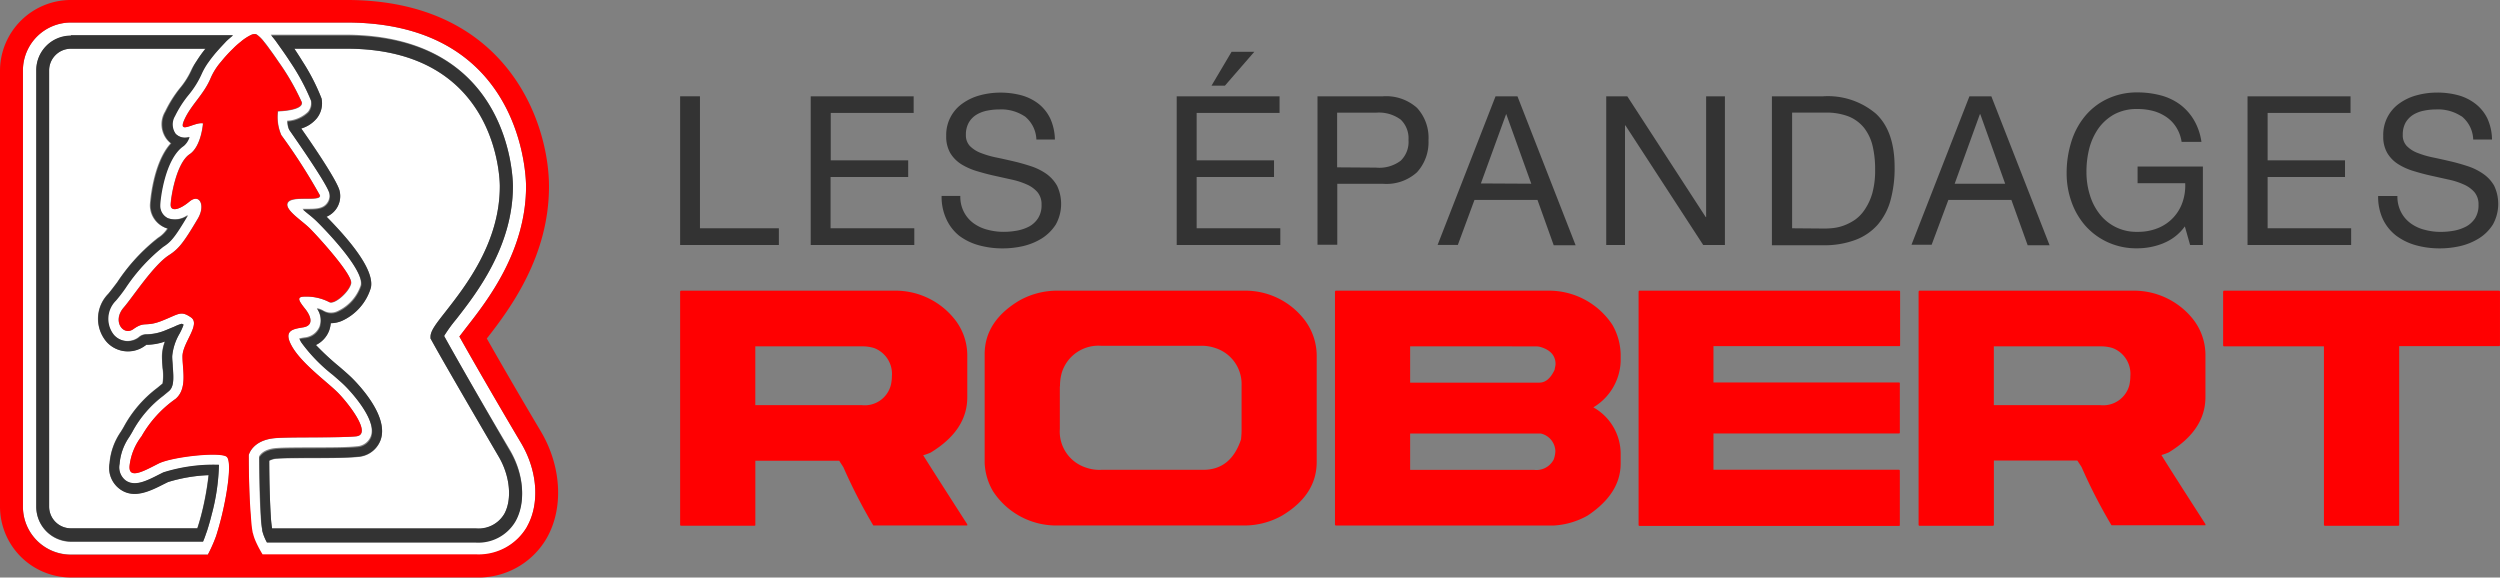
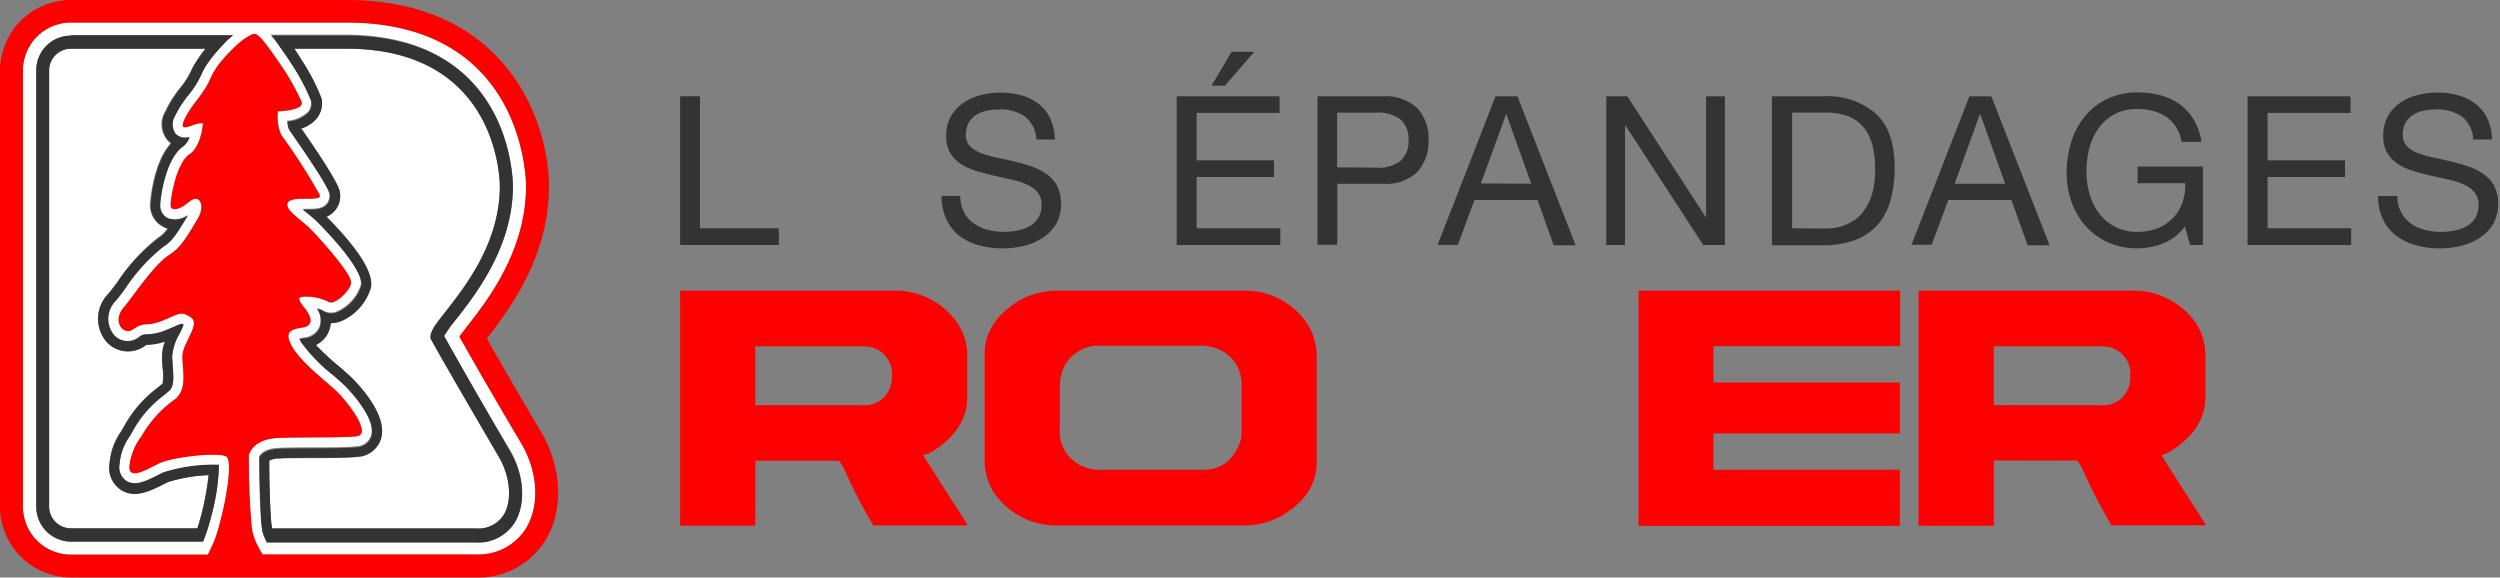
<svg xmlns="http://www.w3.org/2000/svg" width="248" height="57.289" viewBox="0 0 248 57.289">
  <rect x="0" y="0" width="248" height="57.289" fill="#808080" stroke="none" />
  <g id="Calque_2" data-name="Calque 2" transform="translate(0 -0.06)">
    <g id="Layer_1" data-name="Layer 1" transform="translate(0 0.06)">
      <path id="Tracé_1" data-name="Tracé 1" d="M100.407,14V27.091h7.827v1.659H98.44V14Z" transform="translate(-30.971 -4.446)" fill="#333" />
-       <path id="Tracé_2" data-name="Tracé 2" d="M127.552,14v1.652h-8.225v4.7h7.683v1.652h-7.7v5.086h8.307v1.659H117.34V14Z" transform="translate(-36.917 -4.446)" fill="#333" />
      <path id="Tracé_3" data-name="Tracé 3" d="M144.528,15.821a4.2,4.2,0,0,0-2.515-.685,6.107,6.107,0,0,0-1.227.123,3.242,3.242,0,0,0-1.062.411,2.207,2.207,0,0,0-.747.781,2.4,2.4,0,0,0-.281,1.206,1.549,1.549,0,0,0,.4,1.11,3.071,3.071,0,0,0,1.076.685,9.307,9.307,0,0,0,1.522.446c.569.117,1.145.247,1.734.384s1.158.3,1.727.487a5.839,5.839,0,0,1,1.522.754,3.687,3.687,0,0,1,1.062,1.179,4.218,4.218,0,0,1-.123,3.845,4.517,4.517,0,0,1-1.371,1.371,6.169,6.169,0,0,1-1.851.768,9.068,9.068,0,0,1-2.056.233,8.732,8.732,0,0,1-2.351-.308,5.839,5.839,0,0,1-1.946-.939,4.5,4.5,0,0,1-1.268-1.624,5.236,5.236,0,0,1-.487-2.33h1.857a3.262,3.262,0,0,0,.363,1.6,3.187,3.187,0,0,0,.953,1.11,4.01,4.01,0,0,0,1.371.637,6.127,6.127,0,0,0,1.617.212,7.463,7.463,0,0,0,1.337-.123A4.236,4.236,0,0,0,145,26.732a2.42,2.42,0,0,0,.864-.822,2.351,2.351,0,0,0,.336-1.323,1.864,1.864,0,0,0-.4-1.241,2.982,2.982,0,0,0-1.076-.774,7.621,7.621,0,0,0-1.522-.487l-1.727-.384c-.589-.13-1.165-.288-1.734-.459a6.416,6.416,0,0,1-1.522-.685,3.427,3.427,0,0,1-1.076-1.1,3.276,3.276,0,0,1-.4-1.693,3.8,3.8,0,0,1,1.659-3.249,5.3,5.3,0,0,1,1.713-.788,7.663,7.663,0,0,1,1.981-.26,7.951,7.951,0,0,1,2.111.267,4.928,4.928,0,0,1,1.707.85,4.181,4.181,0,0,1,1.145,1.439,5.256,5.256,0,0,1,.466,2.1h-1.837a3.084,3.084,0,0,0-1.158-2.31Z" transform="translate(-42.879 -4.279)" fill="#333" />
      <path id="Tracé_4" data-name="Tracé 4" d="M180.515,11.974v1.652h-8.225v4.7h7.676v1.652h-7.676v5.086h8.3v1.659H170.31V11.974ZM175.752,7.56l-1.988,3.358h1.33l2.913-3.358Z" transform="translate(-53.582 -2.42)" fill="#333" />
      <path id="Tracé_5" data-name="Tracé 5" d="M197.174,13.994a4.592,4.592,0,0,1,3.386,1.145A4.373,4.373,0,0,1,201.7,18.36a4.414,4.414,0,0,1-1.145,3.173,4.5,4.5,0,0,1-3.386,1.138h-4.517v6.045H190.69V13.994Zm-.685,7.073a3.523,3.523,0,0,0,2.454-.685,2.591,2.591,0,0,0,.774-2.056,2.563,2.563,0,0,0-.774-2.022,3.633,3.633,0,0,0-2.454-.685h-3.852V21.04Z" transform="translate(-59.994 -4.44)" fill="#333" />
      <path id="Tracé_6" data-name="Tracé 6" d="M215.993,14l5.771,14.777h-2.173l-1.611-4.5H211.73l-1.652,4.469H208.07L213.82,14Zm1.371,8.67-2.488-6.922h0l-2.509,6.895Z" transform="translate(-65.462 -4.446)" fill="#333" />
      <path id="Tracé_7" data-name="Tracé 7" d="M234.57,14l7.779,11.98h.041V14h1.864V28.749H242.1l-7.717-11.864h-.041V28.749H232.48V14Z" transform="translate(-73.142 -4.446)" fill="#333" />
      <path id="Tracé_8" data-name="Tracé 8" d="M261.532,14a7.353,7.353,0,0,1,5.257,1.734c1.234,1.158,1.844,2.927,1.844,5.3a12.027,12.027,0,0,1-.411,3.3,6.237,6.237,0,0,1-1.289,2.426,5.531,5.531,0,0,1-2.214,1.494,8.773,8.773,0,0,1-3.187.521H256.46V14Zm.164,13.118a8.067,8.067,0,0,0,.829-.048,4.586,4.586,0,0,0,1.056-.247,5.167,5.167,0,0,0,1.11-.569,3.783,3.783,0,0,0,.98-1.021,5.622,5.622,0,0,0,.754-1.638,8.44,8.44,0,0,0,.274-2.323,9.985,9.985,0,0,0-.254-2.371,4.682,4.682,0,0,0-.85-1.782A3.8,3.8,0,0,0,264.075,16a6.127,6.127,0,0,0-2.3-.384h-3.31V27.091Z" transform="translate(-80.687 -4.446)" fill="#333" />
      <path id="Tracé_9" data-name="Tracé 9" d="M284.583,14l5.778,14.777h-2.173l-1.617-4.5H280.32l-1.659,4.448h-2L282.41,14Zm1.371,8.67-2.467-6.895h-.041l-2.5,6.895Z" transform="translate(-87.042 -4.446)" fill="#333" />
      <path id="Tracé_10" data-name="Tracé 10" d="M308.729,28.395a6.909,6.909,0,0,1-2.584.507,6.806,6.806,0,0,1-2.961-.61,6.662,6.662,0,0,1-2.221-1.645,7.232,7.232,0,0,1-1.371-2.378,8.382,8.382,0,0,1-.473-2.8,10.281,10.281,0,0,1,.445-3.071,7.43,7.43,0,0,1,1.309-2.522,6.421,6.421,0,0,1,2.193-1.755,6.854,6.854,0,0,1,3.077-.685,8.972,8.972,0,0,1,2.262.281,5.71,5.71,0,0,1,1.905.877,5.243,5.243,0,0,1,1.4,1.522,5.908,5.908,0,0,1,.781,2.227h-1.967a3.743,3.743,0,0,0-.541-1.46,3.427,3.427,0,0,0-.973-1.008,4.311,4.311,0,0,0-1.309-.6,6.1,6.1,0,0,0-1.563-.192,4.681,4.681,0,0,0-2.31.535,4.8,4.8,0,0,0-1.576,1.419,6.222,6.222,0,0,0-.9,2.008,9.314,9.314,0,0,0-.267,2.31,7.538,7.538,0,0,0,.329,2.227,5.687,5.687,0,0,0,.953,1.885,4.592,4.592,0,0,0,3.77,1.8,5.2,5.2,0,0,0,2.056-.377,4.236,4.236,0,0,0,2.419-2.556,5.024,5.024,0,0,0,.267-1.892h-4.722V20.787h6.477v7.786h-1.268l-.521-1.844a4.853,4.853,0,0,1-2.125,1.665Z" transform="translate(-94.108 -4.269)" fill="#333" />
      <path id="Tracé_11" data-name="Tracé 11" d="M335.519,14v1.652h-8.225v4.7h7.676v1.652h-7.676v5.086h8.286v1.659H325.3V14Z" transform="translate(-102.345 -4.446)" fill="#333" />
      <path id="Tracé_12" data-name="Tracé 12" d="M352.475,15.821a4.2,4.2,0,0,0-2.515-.685,5.99,5.99,0,0,0-1.22.123,3.222,3.222,0,0,0-1.069.411,2.269,2.269,0,0,0-.747.781,2.4,2.4,0,0,0-.274,1.206,1.514,1.514,0,0,0,.4,1.11,2.947,2.947,0,0,0,1.076.685,8.912,8.912,0,0,0,1.522.445c.562.117,1.138.247,1.727.384s1.158.3,1.727.487a5.839,5.839,0,0,1,1.522.754,3.611,3.611,0,0,1,1.09,1.179,4.217,4.217,0,0,1-.123,3.845,4.366,4.366,0,0,1-1.371,1.371,6.169,6.169,0,0,1-1.851.768,9.067,9.067,0,0,1-2.056.233,8.732,8.732,0,0,1-2.351-.308,5.9,5.9,0,0,1-1.947-.939,4.5,4.5,0,0,1-1.323-1.618,5.236,5.236,0,0,1-.487-2.33h1.912a3.338,3.338,0,0,0,.363,1.6,3.187,3.187,0,0,0,.953,1.11,3.982,3.982,0,0,0,1.371.637,6.045,6.045,0,0,0,1.611.212,7.347,7.347,0,0,0,1.336-.123,4.236,4.236,0,0,0,1.213-.425,2.5,2.5,0,0,0,.87-.822,2.413,2.413,0,0,0,.329-1.323,1.864,1.864,0,0,0-.4-1.241,2.981,2.981,0,0,0-1.076-.774,7.347,7.347,0,0,0-1.522-.487l-1.727-.384c-.589-.13-1.165-.288-1.727-.459a6.169,6.169,0,0,1-1.522-.685,3.29,3.29,0,0,1-1.076-1.1,3.208,3.208,0,0,1-.4-1.693,3.8,3.8,0,0,1,1.638-3.256,5.3,5.3,0,0,1,1.713-.788,7.663,7.663,0,0,1,1.981-.26,7.95,7.95,0,0,1,2.111.267,4.866,4.866,0,0,1,1.707.85,4.112,4.112,0,0,1,1.172,1.439,5.147,5.147,0,0,1,.466,2.1h-1.864a3.084,3.084,0,0,0-1.158-2.31Z" transform="translate(-108.294 -4.279)" fill="#333" />
      <path id="Tracé_13" data-name="Tracé 13" d="M98.549,42.13h21.158a7.5,7.5,0,0,1,5.887,2.742,5.757,5.757,0,0,1,1.33,3.564v4.277q0,3.269-3.639,5.483a5.88,5.88,0,0,1-.733.26q.548.9,4.373,6.854v.11H117.6a54.248,54.248,0,0,1-2.968-5.778L114.217,59H105.9v6.34c0,.075,0,.11-.1.11H98.549a.1.1,0,0,1-.11-.11v-23.1C98.446,42.164,98.487,42.13,98.549,42.13Zm7.347,5.524v5.833h10.575a2.67,2.67,0,0,0,2.865-1.974,3.8,3.8,0,0,0,.11-.884,2.742,2.742,0,0,0-1.775-2.81,3.831,3.831,0,0,0-1.1-.164Z" transform="translate(-30.97 -13.296)" fill="#ff0001" />
      <path id="Tracé_14" data-name="Tracé 14" d="M149.7,42.13h18.574a7.409,7.409,0,0,1,5.778,2.652,5.908,5.908,0,0,1,1.405,3.763V59.113q0,3.269-3.427,5.325a7.649,7.649,0,0,1-3.749.987H149.7a7.491,7.491,0,0,1-6.347-3.386,6.024,6.024,0,0,1-.836-2.817V48.435q0-3.262,3.427-5.319a7.7,7.7,0,0,1,3.756-.987Zm.274,9.486v4.229a3.756,3.756,0,0,0,2.6,3.838,4,4,0,0,0,1.515.219H164.2q2.742,0,3.749-3.016c.041-.418.055-.685.055-.9V51.513a3.749,3.749,0,0,0-2.611-3.694,4.112,4.112,0,0,0-1.5-.219h-9.8a3.8,3.8,0,0,0-3.907,2.611,4.64,4.64,0,0,0-.192,1.426Z" transform="translate(-44.839 -13.296)" fill="#ff0001" />
-       <path id="Tracé_15" data-name="Tracé 15" d="M193.329,42.13h21.048a7.539,7.539,0,0,1,6.36,3.386,6.121,6.121,0,0,1,.822,2.92v.733a5.555,5.555,0,0,1-2.707,4.537,5.294,5.294,0,0,1,2.707,4.53v1.042q0,2.981-3.276,5.161a7.676,7.676,0,0,1-3.338.987H193.329a.1.1,0,0,1-.11-.11V42.24C193.226,42.164,193.267,42.13,193.329,42.13Zm7.347,5.524v3.6h12.817c.61,0,1.11-.418,1.508-1.261.069-.329.1-.521.1-.562,0-.85-.5-1.426-1.515-1.72a1.755,1.755,0,0,0-.459-.055Zm0,8.65v3.6h12.268a1.924,1.924,0,0,0,1.981-1.042,2.886,2.886,0,0,0,.158-.788A1.851,1.851,0,0,0,213.63,56.3Z" transform="translate(-60.79 -13.296)" fill="#ff0001" />
      <path id="Tracé_16" data-name="Tracé 16" d="M237.263,42.13h25.743a.1.1,0,0,1,.1.11v5.284c0,.075,0,.11-.1.11H244.59v3.6h18.389a.087.087,0,0,1,.1.1v4.859a.082.082,0,0,1-.1.1H244.59v3.6h18.389a.1.1,0,0,1,.1.11v5.353c0,.075,0,.11-.1.11H237.263c-.069,0-.1-.034-.1-.11V42.24C237.167,42.164,237.2,42.13,237.263,42.13Z" transform="translate(-74.615 -13.296)" fill="#ff0001" />
      <path id="Tracé_17" data-name="Tracé 17" d="M277.8,42.13h21.158a7.5,7.5,0,0,1,5.887,2.742,5.757,5.757,0,0,1,1.3,3.543v4.277q0,3.269-3.639,5.483a6.028,6.028,0,0,1-.727.26q.535.9,4.366,6.854v.11h-9.321a52.241,52.241,0,0,1-2.968-5.778l-.418-.637h-8.279v6.36a.1.1,0,0,1-.11.11H277.8a.1.1,0,0,1-.11-.11v-23.1C277.7,42.164,277.737,42.13,277.8,42.13Zm7.354,5.524v5.833h10.569a2.681,2.681,0,0,0,2.872-1.974,4.175,4.175,0,0,0,.1-.884,2.741,2.741,0,0,0-1.768-2.81,3.872,3.872,0,0,0-1.1-.164Z" transform="translate(-87.366 -13.296)" fill="#ff0001" />
-       <path id="Tracé_18" data-name="Tracé 18" d="M321.879,42.13h27.244a.1.1,0,0,1,.11.11v5.284a.1.1,0,0,1-.11.11h-9.89v17.71a.1.1,0,0,1-.11.11h-7.245a.1.1,0,0,1-.11-.11V47.654h-9.89a.1.1,0,0,1-.11-.11v-5.3C321.776,42.164,321.817,42.13,321.879,42.13Z" transform="translate(-101.234 -13.296)" fill="#ff0001" />
      <path id="Tracé_19" data-name="Tracé 19" d="M18.508,50.269c-1.371.685-2.961,1.515-4.359.541a2.6,2.6,0,0,1-1.055-2.6,6.4,6.4,0,0,1,1.1-3.084c.1-.158.212-.336.329-.548A11.98,11.98,0,0,1,17.8,40.769l.548-.452a4.955,4.955,0,0,0,0-1.556c0-.391-.055-.774-.055-1.124a4.325,4.325,0,0,1,.288-1.494,5.723,5.723,0,0,1-1.727.322h-.144c.041,0,0,.048-.11.1a2.844,2.844,0,0,1-3.818-.4,3.523,3.523,0,0,1,.178-4.743c.226-.254.535-.685.9-1.158a19.085,19.085,0,0,1,4.016-4.393,3,3,0,0,0,.946-.932,2.056,2.056,0,0,1-.35-.13A2.392,2.392,0,0,1,17.1,22.6c0-.041.24-4.112,2.056-6.107a2.961,2.961,0,0,1-.308-.288A2.454,2.454,0,0,1,18.6,13.34a11.871,11.871,0,0,1,1.467-2.323,7.793,7.793,0,0,0,1.145-1.823,5.538,5.538,0,0,1,.48-.788,12.735,12.735,0,0,1,.925-1.3H9.262A2.159,2.159,0,0,0,7.11,9.269V52.53a2.159,2.159,0,0,0,2.152,2.159H21.8c.137-.411.267-.85.384-1.3a28.293,28.293,0,0,0,.733-3.975,15.764,15.764,0,0,0-4.03.685Z" transform="translate(-2.237 -2.278)" fill="#fff" />
      <path id="Tracé_20" data-name="Tracé 20" d="M61.718,47.554c-2.851-4.88-5.73-9.828-6.669-11.556l-.082-.144V35.69c0-.6.535-1.275,1.508-2.515,2.008-2.57,5.367-6.854,5.367-12.426,0-.555-.171-13.639-15.215-13.639H41.458c.288.425.569.864.836,1.3a20.349,20.349,0,0,1,1.864,3.633,2.378,2.378,0,0,1-.487,1.981,3.187,3.187,0,0,1-1.528.994c.98,1.371,3.53,5.1,3.8,6.168a2.214,2.214,0,0,1-.4,1.9,2.248,2.248,0,0,1-.884.685c3.2,3.242,4.681,5.606,4.4,7.025a5.257,5.257,0,0,1-2.892,3.31,2.872,2.872,0,0,1-1.09.226,2.981,2.981,0,0,1-.164.74A2.625,2.625,0,0,1,43.6,36.506a26.361,26.361,0,0,0,2.31,2.166c.514.445.973.843,1.3,1.165.864.864,3.612,3.852,2.81,6.1a2.563,2.563,0,0,1-2.241,1.679c-1.014.1-2.824.11-4.565.117-1.336,0-2.742,0-3.427.055A1.837,1.837,0,0,0,38.97,48c0,1.953.062,4.044.151,5.428a11.537,11.537,0,0,0,.13,1.3H59.47a2.961,2.961,0,0,0,2.824-1.48C63.082,51.8,62.856,49.467,61.718,47.554Z" transform="translate(-12.261 -2.278)" fill="#fff" />
      <path id="Tracé_21" data-name="Tracé 21" d="M52.736,45.032c-2.426-4.112-4.894-8.369-6.12-10.562l.685-.891c2.056-2.646,5.929-7.539,5.929-14.023,0-.685-.206-16.237-17.82-16.237H8.07A4.757,4.757,0,0,0,3.32,8.077V51.338a4.757,4.757,0,0,0,4.75,4.757h13.6c.206-.384.411-.816.61-1.3.082-.206.164-.411.24-.637h0c.069-.206.137-.425.206-.685.117-.4.233-.843.343-1.3.6-2.481.987-5.408.459-5.8-.685-.507-5.4,0-6.751.685s-3.036,1.686-2.865.171a5.815,5.815,0,0,1,1.179-2.872,11.645,11.645,0,0,1,3.379-3.715c1.186-1.014.685-2.865.685-4.215s1.844-3.18.829-3.866-1.179-.343-2.865.336-1.693,0-2.872.843c-.987.685-2.118-.809-.932-2.159.864-.994,2.94-4.195,4.476-5.181.96-.617,1.453-1.227,2.872-3.633.774-1.316.164-2.529-.843-1.686s-1.857,1.014-1.857.336.548-4.147,1.878-5.031c1.172-.781,1.33-3.064,1.33-3.064-.843-.171-2.536,1.179-1.857-.343s1.967-2.529,2.646-4.215a6.34,6.34,0,0,1,1.014-1.563,13.563,13.563,0,0,1,1.213-1.3c.26-.247.521-.459.768-.685a4.8,4.8,0,0,1,1.049-.685.843.843,0,0,1,.418-.069.514.514,0,0,1,.137.069,3.317,3.317,0,0,1,.685.685,6.552,6.552,0,0,1,.521.685c.295.391.6.829.918,1.3A23.6,23.6,0,0,1,31,11.243c.164.843-2.365.9-2.365.9a4.5,4.5,0,0,0,.336,2.365,58.02,58.02,0,0,1,3.824,5.963c.164.679-2.639,0-3.146.685s1.371,1.8,2.193,2.646,4.215,4.558,4.051,5.4S34.2,31.393,33.7,31.057a4.935,4.935,0,0,0-2.4-.541c-.843,0-.685.336,0,1.179s.843,1.693-.171,1.857-2.056.281-1.069,1.974,3.489,3.482,4.5,4.5,3.5,4.2,1.8,4.352-6.244.048-7.937.171c-2.358.164-2.7,1.686-2.7,1.686s0,3.571.151,5.97a10.546,10.546,0,0,0,.11,1.3,1.951,1.951,0,0,0,.082.5,1.312,1.312,0,0,0,.048.151,4.51,4.51,0,0,0,.24.685,10.966,10.966,0,0,0,.685,1.3H48.254a5.538,5.538,0,0,0,5.058-2.742C54.607,51.077,54.381,47.794,52.736,45.032ZM23.374,5.28a6.169,6.169,0,0,0-.637.685,14.036,14.036,0,0,0-1.049,1.247A6.58,6.58,0,0,0,21,8.392a9.02,9.02,0,0,1-1.275,2.056,10.809,10.809,0,0,0-1.371,2.125,1.6,1.6,0,0,0,.069,1.768,1.323,1.323,0,0,0,1.371.315,1.9,1.9,0,0,1-.576.891c-1.871,1.247-2.33,5.339-2.33,5.874a1.371,1.371,0,0,0,.781,1.3,2.118,2.118,0,0,0,1.974-.308c-1.3,2.207-1.707,2.659-2.461,3.139a19.33,19.33,0,0,0-3.749,4.112c-.384.514-.685.953-.946,1.227a2.536,2.536,0,0,0-.192,3.393,1.83,1.83,0,0,0,2.481.254,1.1,1.1,0,0,1,.788-.3,5.161,5.161,0,0,0,1.926-.391l.843-.356a4.058,4.058,0,0,1,.72-.281,1.261,1.261,0,0,1,.185.089,6.168,6.168,0,0,1-.4.891,5.415,5.415,0,0,0-.72,2.262,6.856,6.856,0,0,0,.055,1.042c.1,1.179.117,1.988-.37,2.406l-.562.466A11.021,11.021,0,0,0,14.2,43.881c-.123.226-.247.418-.356.6A5.442,5.442,0,0,0,12.9,47.13a1.645,1.645,0,0,0,.617,1.659c.912.624,2.056,0,3.331-.617l.384-.192a16.577,16.577,0,0,1,5.524-.754,20.945,20.945,0,0,1-.733,4.976c-.11.446-.233.877-.363,1.3-.034.117-.069.233-.11.343s-.075.206-.11.308c-.082.226-.171.445-.26.685H8.07a3.461,3.461,0,0,1-3.427-3.461V8.077A3.427,3.427,0,0,1,8.07,4.65H24.115a5.982,5.982,0,0,0-.74.617ZM52.16,52.709a4.277,4.277,0,0,1-3.927,2.1H27.48a6.018,6.018,0,0,1-.308-.685,3.817,3.817,0,0,1-.117-.377.7.7,0,0,0-.041-.274c-.048-.315-.089-.761-.123-1.3-.1-1.645-.144-4.057-.151-5.8.11-.212.493-.761,1.761-.85.733-.055,2.056-.055,3.489-.062,1.72,0,3.5,0,4.469-.11a1.563,1.563,0,0,0,1.371-1.014c.644-1.8-2.44-4.907-2.577-5.038-.308-.315-.747-.685-1.241-1.117A16.148,16.148,0,0,1,30.907,35a3.063,3.063,0,0,1-.185-.35c.158-.034.363-.069.555-.1a1.761,1.761,0,0,0,1.453-1.076,2.056,2.056,0,0,0-.26-1.823,1.953,1.953,0,0,1,.61.212,1.5,1.5,0,0,0,1.467.069,4.318,4.318,0,0,0,2.282-2.57c.315-1.57-3.55-5.538-4.332-6.312-.247-.254-.576-.521-.912-.8-.151-.123-.35-.288-.535-.452h.37c.918,0,1.645,0,2.056-.569a1.193,1.193,0,0,0,.212-1.028c-.26-1.035-3.962-6.278-4-6.319a2.056,2.056,0,0,1-.158-.822,3.235,3.235,0,0,0,2.056-.884,1.371,1.371,0,0,0,.288-1.151,21.528,21.528,0,0,0-2.056-3.831c-.288-.439-.589-.884-.884-1.3l-.487-.685c-.185-.24-.363-.452-.541-.685h7.5c16.353.089,16.518,14.42,16.518,15.024,0,6.011-3.674,10.706-5.648,13.228A13.913,13.913,0,0,0,45.1,34.409c1.042,1.892,3.756,6.641,6.518,11.281,1.391,2.337,1.618,5.147.562,7Z" transform="translate(-1.045 -1.086)" fill="#fff" />
      <path id="Tracé_22" data-name="Tracé 22" d="M55.873,35.01a13.913,13.913,0,0,1,1.179-1.631c1.974-2.522,5.648-7.217,5.648-13.228,0-.61-.185-14.941-16.518-14.941h-7.45a6.14,6.14,0,0,1,.541.685l.487.685c.295.411.6.857.884,1.3A21.528,21.528,0,0,1,42.7,11.707a1.371,1.371,0,0,1-.288,1.151,3.235,3.235,0,0,1-2.056.884,2.056,2.056,0,0,0,.158.822c0,.041,3.735,5.284,4,6.319a1.193,1.193,0,0,1-.212,1.028c-.446.569-1.172.569-2.056.569h-.37c.185.164.384.329.535.452a9.449,9.449,0,0,1,.912.8c.781.774,4.647,4.743,4.332,6.312a4.318,4.318,0,0,1-2.282,2.57A1.5,1.5,0,0,1,43.9,32.55a1.953,1.953,0,0,0-.61-.212,2.056,2.056,0,0,1,.26,1.823A1.761,1.761,0,0,1,42.1,35.237a2.675,2.675,0,0,0-.555.1,3.064,3.064,0,0,0,.185.35,16.148,16.148,0,0,0,3.1,3.194c.493.425.932.8,1.241,1.117.137.13,3.221,3.242,2.577,5.038a1.563,1.563,0,0,1-1.371,1.014c-.966.1-2.742.1-4.469.11-1.419,0-2.742,0-3.489.062-1.268.089-1.652.637-1.761.85,0,1.741.048,4.153.151,5.8a8.121,8.121,0,0,0,.123,1.3.579.579,0,0,0,.041.274,3.819,3.819,0,0,0,.117.377,6.018,6.018,0,0,0,.308.685H59.026a4.277,4.277,0,0,0,3.927-2.1c1.055-1.857.829-4.667-.562-7C59.629,41.652,56.915,36.9,55.873,35.01ZM61.85,52.645a2.961,2.961,0,0,1-2.8,1.446H38.807a11.536,11.536,0,0,1-.13-1.3c-.089-1.371-.144-3.475-.151-5.428a1.837,1.837,0,0,1,.816-.212c.685-.048,2.09-.055,3.427-.055,1.741,0,3.55,0,4.565-.117A2.563,2.563,0,0,0,49.575,45.3c.8-2.248-1.946-5.236-2.81-6.1-.322-.322-.781-.72-1.3-1.165a26.36,26.36,0,0,1-2.31-2.132,2.625,2.625,0,0,0,1.309-1.419,2.981,2.981,0,0,0,.164-.74,2.872,2.872,0,0,0,1.09-.226,5.257,5.257,0,0,0,2.892-3.31c.281-1.419-1.2-3.783-4.4-7.025A2.248,2.248,0,0,0,45.1,22.5a2.214,2.214,0,0,0,.4-1.9c-.267-1.055-2.817-4.763-3.8-6.168a3.187,3.187,0,0,0,1.528-.994,2.378,2.378,0,0,0,.487-1.981A20.349,20.349,0,0,0,41.85,7.808c-.267-.432-.548-.87-.836-1.3h5.168C61.261,6.512,61.4,19.6,61.4,20.151c0,5.558-3.358,9.856-5.367,12.426-.973,1.241-1.508,1.919-1.508,2.515v.164l.082.144c.939,1.727,3.818,6.676,6.669,11.556C62.412,48.869,62.638,51.206,61.85,52.645Z" transform="translate(-11.817 -1.68)" fill="#333" />
      <path id="Tracé_23" data-name="Tracé 23" d="M8.677,5.194A3.427,3.427,0,0,0,5.25,8.655V51.917a3.461,3.461,0,0,0,3.427,3.461H21.8a6.911,6.911,0,0,0,.26-.685c.034-.1.075-.2.11-.308s.075-.226.11-.343c.13-.418.254-.85.363-1.3a20.945,20.945,0,0,0,.733-4.976,16.578,16.578,0,0,0-5.524.754l-.384.192c-1.247.644-2.419,1.241-3.331.617a1.645,1.645,0,0,1-.617-1.659,5.442,5.442,0,0,1,.946-2.652c.11-.178.233-.37.356-.6A11.021,11.021,0,0,1,17.861,40.9l.562-.466c.487-.418.466-1.227.37-2.406,0-.363-.055-.72-.055-1.042a5.414,5.414,0,0,1,.733-2.227,6.169,6.169,0,0,0,.4-.891,1.261,1.261,0,0,0-.185-.089,4.058,4.058,0,0,0-.72.281l-.864.356a5.161,5.161,0,0,1-1.871.425,1.1,1.1,0,0,0-.788.3,1.83,1.83,0,0,1-2.481-.254,2.536,2.536,0,0,1,.192-3.393,14.663,14.663,0,0,0,.946-1.227,17.8,17.8,0,0,1,3.749-4.112c.754-.48,1.158-.932,2.461-3.139a2.118,2.118,0,0,1-1.974.308,1.371,1.371,0,0,1-.781-1.3c0-.535.459-4.626,2.33-5.874a1.9,1.9,0,0,0,.576-.891,1.323,1.323,0,0,1-1.371-.315,1.6,1.6,0,0,1-.069-1.768,10.809,10.809,0,0,1,1.371-2.125A9.02,9.02,0,0,0,21.665,9a6.58,6.58,0,0,1,.685-1.179,14.037,14.037,0,0,1,1.049-1.3c.206-.226.418-.445.637-.685s.493-.445.74-.685H8.677Zm12.433,2.6a5.538,5.538,0,0,0-.425.8,7.793,7.793,0,0,1-1.145,1.823A11.871,11.871,0,0,0,18.1,12.74a2.454,2.454,0,0,0,.247,2.865,2.961,2.961,0,0,0,.308.288C16.812,17.915,16.6,21.959,16.6,22a2.392,2.392,0,0,0,1.371,2.214,2.056,2.056,0,0,0,.35.13,3,3,0,0,1-.946.932A17.879,17.879,0,0,0,13.3,29.669c-.363.487-.685.9-.9,1.158a3.523,3.523,0,0,0-.178,4.743,2.844,2.844,0,0,0,3.818.4c.082-.055.144-.1.11-.1H16.3a5.723,5.723,0,0,0,1.727-.322,4.325,4.325,0,0,0-.288,1.494,8,8,0,0,0,.055,1.124,4.955,4.955,0,0,1,0,1.556l-.548.452a11.891,11.891,0,0,0-3.283,3.811c-.117.212-.226.391-.329.548a6.4,6.4,0,0,0-1.1,3.084,2.6,2.6,0,0,0,1.055,2.6c1.371.973,2.975.164,4.359-.541l.377-.192a15.764,15.764,0,0,1,4.03-.685,28.292,28.292,0,0,1-.733,3.975c-.117.446-.247.884-.384,1.3H8.677A2.159,2.159,0,0,1,6.525,51.9V8.655A2.159,2.159,0,0,1,8.677,6.5H22.035a12.735,12.735,0,0,0-.925,1.3Z" transform="translate(-1.652 -1.665)" fill="#333" />
      <path id="Tracé_24" data-name="Tracé 24" d="M53.645,42.842c-2-3.358-4.023-6.854-5.353-9.2,2.289-2.927,6.168-8.129,6.168-15.078,0-6.4-4.195-18.505-20.089-18.505H7.025A7.039,7.039,0,0,0,0,7.051V50.312a7.039,7.039,0,0,0,7.025,7.032H47.209a7.813,7.813,0,0,0,7.032-3.914C55.934,50.456,55.7,46.3,53.645,42.842Zm-1.371,9.465a5.538,5.538,0,0,1-5.058,2.742H26.045a10.966,10.966,0,0,1-.685-1.3,4.51,4.51,0,0,1-.24-.685c0-.048-.041-.11-.048-.151s-.055-.308-.082-.5c-.041-.356-.082-.8-.11-1.3-.206-2.344-.206-5.915-.206-5.915s.343-1.522,2.7-1.686c1.693-.123,6.244,0,7.937-.171s-.788-3.317-1.8-4.332-3.489-2.81-4.5-4.5.062-1.8,1.069-1.974.843-1.008.171-1.857-.836-1.2.007-1.2A4.935,4.935,0,0,1,32.617,30c.507.336,2.022-1.014,2.193-1.857s-3.208-4.558-4.051-5.4-2.7-1.967-2.193-2.646,3.317,0,3.146-.685a57.7,57.7,0,0,0-3.824-5.963,4.5,4.5,0,0,1-.336-2.365s2.529-.055,2.365-.9a23.6,23.6,0,0,0-2.31-4c-.315-.466-.624-.9-.918-1.3-.185-.247-.356-.459-.521-.685a3.317,3.317,0,0,0-.685-.685.514.514,0,0,0-.137-.069.843.843,0,0,0-.418.069,4.8,4.8,0,0,0-1.049.685,6.152,6.152,0,0,0-.768.685,13.564,13.564,0,0,0-1.179,1.3,6.34,6.34,0,0,0-.994,1.556c-.685,1.686-1.974,2.7-2.646,4.215s1.014.171,1.857.343c0,0-.158,2.282-1.33,3.064-1.33.884-1.878,4.359-1.878,5.031s.843.507,1.857-.336,1.618.37.843,1.686c-1.419,2.406-1.912,3.016-2.872,3.633-1.535.987-3.612,4.188-4.476,5.181-1.186,1.371-.055,2.865.932,2.159,1.179-.843,1.179-.171,2.872-.843s1.837-1.014,2.844-.329-.843,2.529-.843,3.879.507,3.208-.685,4.215a11.281,11.281,0,0,0-3.379,3.715,5.87,5.87,0,0,0-1.179,2.872c-.171,1.5,1.515.507,2.865-.171s6.079-1.179,6.751-.685c.528.391.137,3.317-.459,5.8-.11.452-.226.891-.343,1.3-.069.226-.137.445-.206.685h0c-.075.226-.158.432-.24.637-.2.48-.4.912-.61,1.3H7.025a4.757,4.757,0,0,1-4.75-4.757V7.051a4.757,4.757,0,0,1,4.75-4.757h27.34c17.614,0,17.82,15.572,17.82,16.237,0,6.456-3.859,11.377-5.929,14.023l-.685.891c1.227,2.193,3.694,6.484,6.12,10.562,1.645,2.762,1.871,6.045.576,8.3Z" transform="translate(0 -0.06)" fill="#ff0001" />
    </g>
  </g>
</svg>